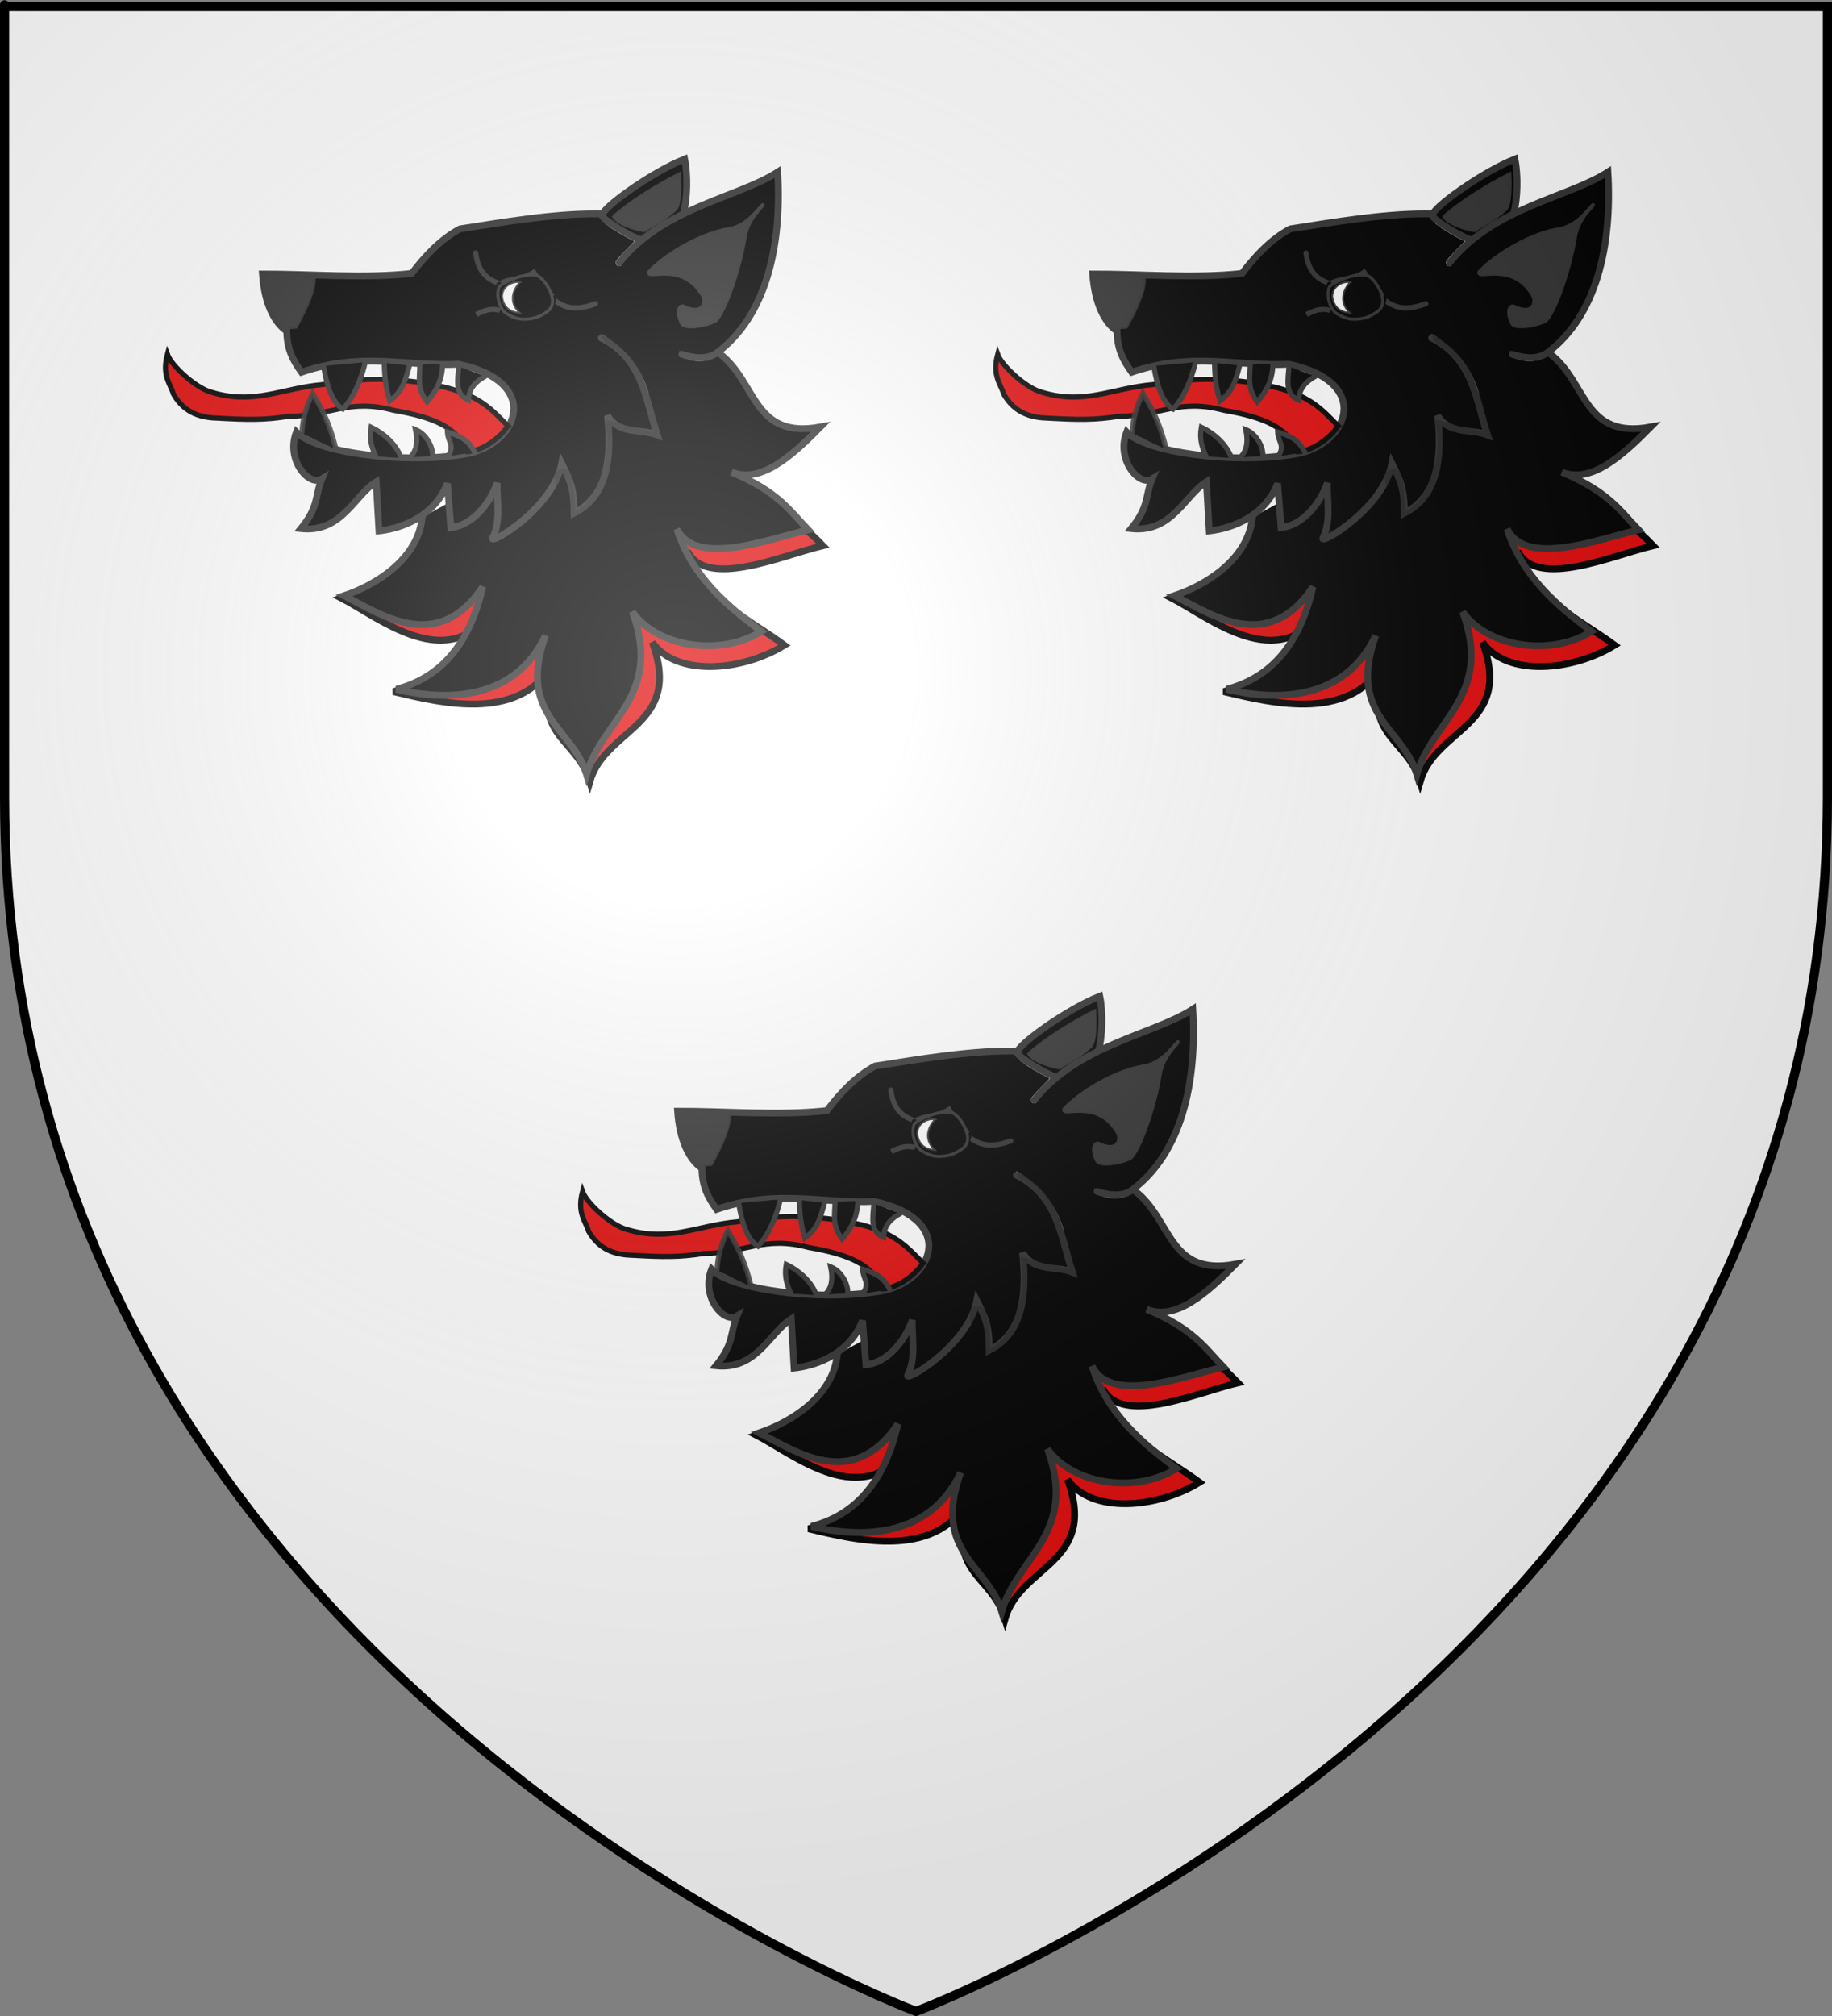
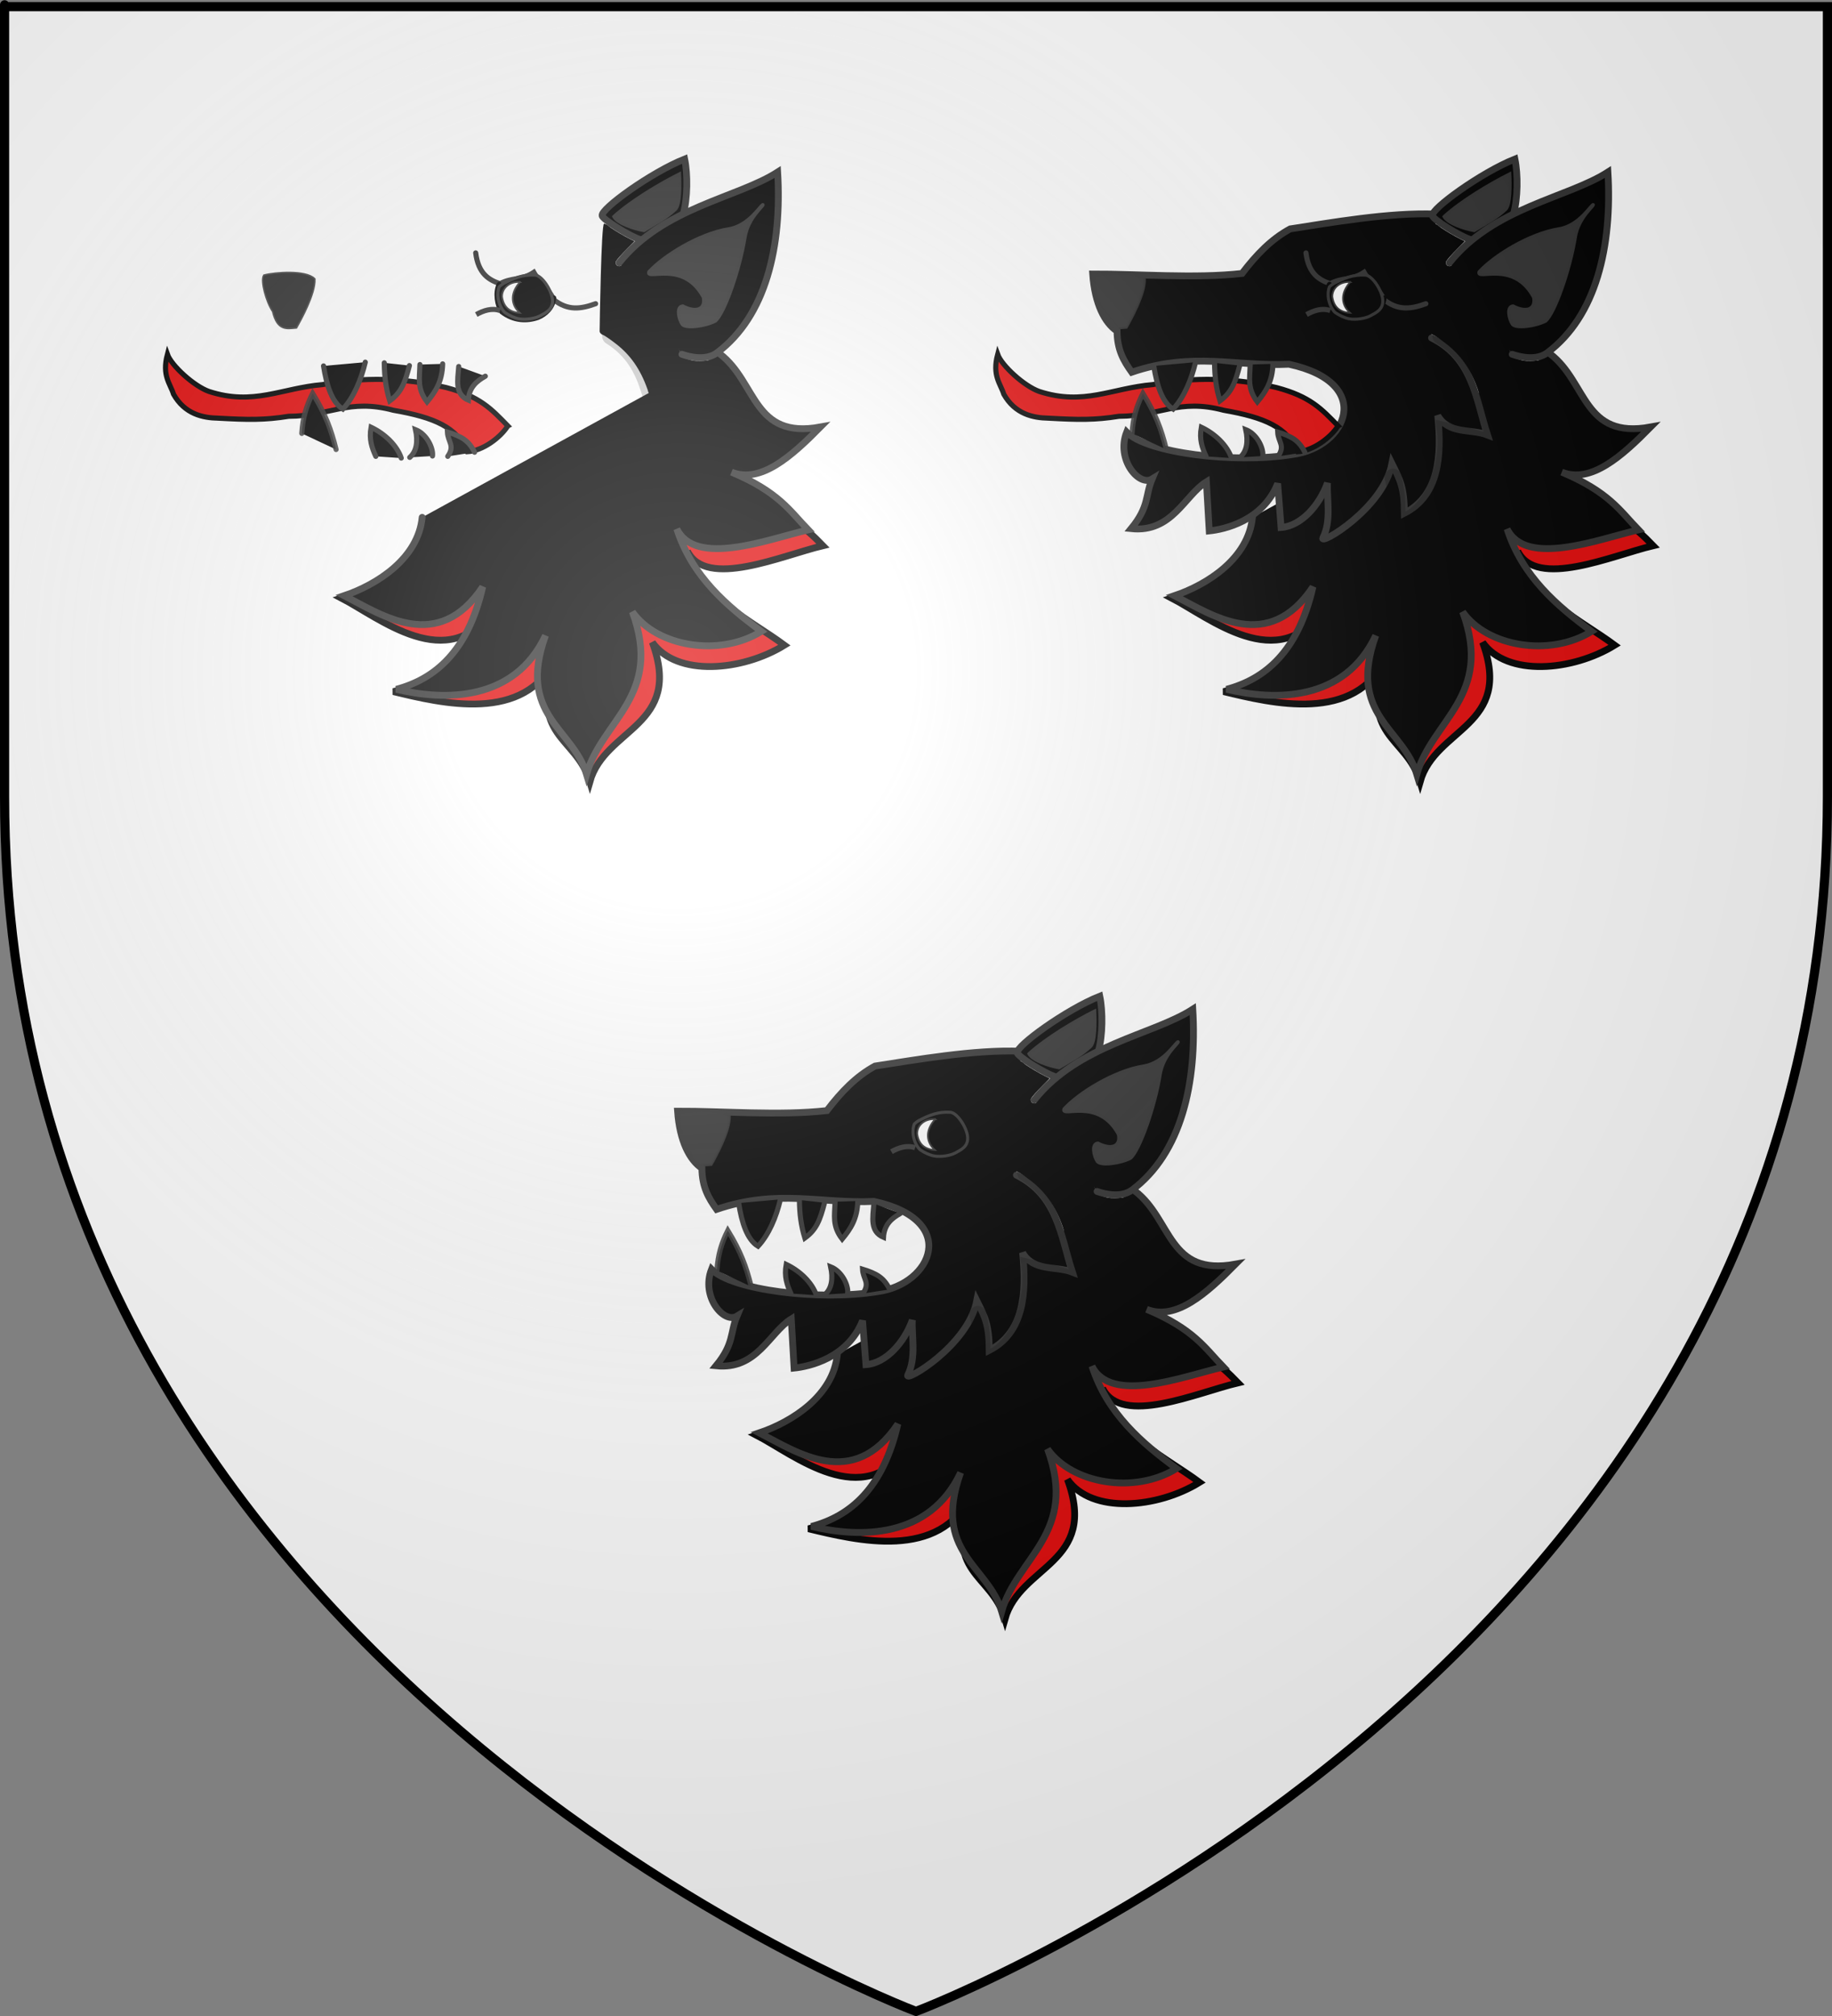
<svg xmlns="http://www.w3.org/2000/svg" xmlns:ns1="http://sodipodi.sourceforge.net/DTD/sodipodi-0.dtd" xmlns:ns2="http://www.inkscape.org/namespaces/inkscape" xmlns:xlink="http://www.w3.org/1999/xlink" height="660" width="600" version="1.0" id="svg2" ns1:version="0.32" ns2:version="0.48.1 " ns1:docname="Blason_famille_fr_James.svg" ns2:export-filename="/Users/olivier/Desktop/Blason Rouge/Blason_Vide_3D.png" ns2:export-xdpi="144" ns2:export-ydpi="144">
  <rect width="100%" height="100%" fill="#808080" stroke="none" />
  <ns1:namedview ns2:window-height="706" ns2:window-width="1366" ns2:pageshadow="2" ns2:pageopacity="0.0" guidetolerance="10.0" gridtolerance="10.0" objecttolerance="10.0" borderopacity="1.0" bordercolor="#666666" pagecolor="#ffffff" id="base" showgrid="true" height="660px" ns2:zoom="0.70710678" ns2:cx="357.28633" ns2:cy="347.30354" ns2:window-x="-8" ns2:window-y="-8" ns2:current-layer="layer4" ns2:snap-global="false" ns2:window-maximized="1" showguides="true" ns2:guide-bbox="true">
    <ns2:grid type="xygrid" id="grid3010" />
    <ns1:guide orientation="1,0" position="299,175" id="guide15904" />
  </ns1:namedview>
  <desc id="desc4">Flag of Canton of Valais (Wallis)</desc>
  <defs id="defs6">
    <linearGradient id="linearGradient2893">
      <stop style="stop-color:white;stop-opacity:0.314;" offset="0" id="stop2895" />
      <stop id="stop2897" offset="0.19" style="stop-color:white;stop-opacity:0.251;" />
      <stop style="stop-color:#6b6b6b;stop-opacity:0.125;" offset="0.6" id="stop2901" />
      <stop style="stop-color:black;stop-opacity:0.125;" offset="1" id="stop2899" />
    </linearGradient>
    <radialGradient ns2:collect="always" xlink:href="#linearGradient2893" id="radialGradient3163" gradientUnits="userSpaceOnUse" gradientTransform="matrix(1.353,0,0,1.349,-77.629,-85.747)" cx="221.445" cy="226.331" fx="221.445" fy="226.331" r="300" />
  </defs>
  <g ns2:groupmode="layer" id="layer3" ns2:label="Fond écu" style="display:inline">
    <path id="path2855" style="fill:#ffffff;fill-opacity:1;fill-rule:evenodd;stroke:none" d="m 300,658.5 c 0,0 298.5,-112.32 298.5,-397.772 0,-285.452 0,-258.552 0,-258.552 l -597,0 0,258.552 C 1.5,546.18 300,658.5 300,658.5 z" ns1:nodetypes="cccccc" ns2:connector-curvature="0" />
  </g>
  <g ns2:groupmode="layer" id="layer4" ns2:label="Meubles">
    <g transform="matrix(0.821,0,0,0.821,-452.458,-215.089)" id="g3869" style="fill:#e3e4e5;fill-opacity:1;stroke:#000000;stroke-width:1.827;stroke-miterlimit:4;stroke-opacity:1;stroke-dasharray:none" />
    <g transform="matrix(0.821,0,0,0.821,-452.458,-215.089)" id="g3874" style="fill:#e3e4e5;fill-opacity:1;stroke:#000000;stroke-width:1.827;stroke-miterlimit:4;stroke-opacity:1;stroke-dasharray:none" />
    <g id="g16917" transform="translate(4,0)">
      <g id="g8719-0" style="display:inline" transform="translate(19.604,-292.056)">
        <path style="fill:#e20909;fill-opacity:1;stroke:#000000;stroke-width:2.233;stroke-linecap:round;stroke-linejoin:miter;stroke-miterlimit:4;stroke-opacity:1;stroke-dasharray:none;display:inline" d="m 215.648,415.17 c 12.193,9.358 -22.751,41.278 -0.53,37.219 -9.475,9.576 13.886,5.325 4.309,1.47 15.506,6.532 20.428,10.597 26.486,16.849 -13.413,3.177 -38.195,14.289 -44.382,1.767 5.058,15.662 20.462,22.428 31.772,30.801 -13.802,8.523 -35.297,10.449 -43.263,-0.934 10.143,27.53 -15.462,27.931 -20.465,45.649 -4.483,-15.139 -20.473,-14.428 -11.062,-40.641 -10.217,21.708 -37.513,14.928 -53.288,11.124 12.625,-3.36 27.853,-5.859 32.724,-27.048 -14.654,21.895 -37.356,2.826 -49.787,-3.594 10.764,-3.645 28.649,-5.713 29.964,-19.17" id="path3010-0-0-9" ns2:connector-curvature="0" ns1:nodetypes="ccccccccccccc" />
        <path style="fill:#000000;fill-opacity:1;stroke:#313131;stroke-width:2.233;stroke-linecap:round;stroke-linejoin:miter;stroke-miterlimit:4;stroke-opacity:1;stroke-dasharray:none;display:inline" d="m 212.187,407.931 c 12.193,9.358 10.682,27.974 32.902,23.914 -9.475,9.576 -19.547,18.63 -29.123,14.774 15.506,6.532 19.063,12.644 25.121,18.896 -13.413,3.177 -36.83,12.242 -43.018,-0.28 5.058,15.662 16.368,25.157 27.678,33.53 -13.802,8.523 -34.273,4.99 -42.24,-6.392 10.143,27.53 -10.004,35.436 -15.006,53.154 -4.483,-15.139 -22.861,-19.204 -13.45,-45.417 -10.217,21.708 -33.078,21.409 -48.853,17.606 12.625,-3.36 23.418,-12.341 28.289,-33.53 -14.654,21.895 -32.921,9.308 -45.352,2.888 10.764,-3.645 24.214,-12.195 25.529,-25.652" id="path3010-0-2" ns2:connector-curvature="0" ns1:nodetypes="ccccccccccccc" />
-         <path style="fill:#000000;fill-opacity:1;stroke:#313131;stroke-width:2.233;stroke-linecap:round;stroke-linejoin:miter;stroke-miterlimit:4;stroke-opacity:1;stroke-dasharray:none;display:inline" d="m 174.802,362.14 c -15.191,-0.623 -34.829,2.866 -47.797,4.859 -6.175,3.364 -11.054,8.41 -15.747,14.578 -15.562,1.744 -34.088,0.125 -48.909,0.187 0.679,9.781 3.952,16.011 7.966,18.69 0.062,6.168 2.161,9.719 4.817,13.457 20.132,-6.853 34.335,-1.744 51.503,-2.617 28.222,6.105 19.02,27.163 1.297,29.53 -19.267,3.177 -47.983,-0.561 -54.467,-7.289 -3.52,8.971 4.076,17.942 8.337,15.326 -2.285,5.42 -0.865,8.971 -6.855,16.26 13.447,1.406 17.473,-10.892 24.64,-15.326 0.309,5.358 0.618,10.716 0.926,16.073 4.879,-0.498 17.538,-3.24 22.417,-15.513 0.371,4.797 0.741,9.594 1.112,14.391 6.669,-0.498 12.598,-7.351 15.191,-14.578 -0.247,5.233 1.359,12.335 -1.482,17.942 -1.436,2.834 19.77,-9.526 22.602,-24.297 2.655,5.358 4.014,7.725 4.076,16.26 11.403,-5.822 12.276,-18.853 10.93,-31.96 3.582,6.23 10.869,4.236 16.303,6.355 -3.89,-11.899 -4.817,-25.107 -18.341,-31.773" id="path3817-5-0" ns2:connector-curvature="0" ns1:nodetypes="ccccccccccccccccsccccc" />
        <path style="fill:#000000;fill-opacity:1;fill-rule:nonzero;stroke:none;display:inline" d="m 188.513,419.679 c -2.408,-6.945 -5.831,-11.522 -10.275,-14.977 -1.452,-1.129 -3.809,-2.869 -4.602,-3.099 -0.16,-0.046 -0.86,-0.519 -0.855,-1.097 0.018,-1.937 0.507,-35.182 1.454,-35.241 1.371,0.411 1.317,0.743 2.166,1.324 1.824,1.248 4.542,2.839 6.448,3.774 l 1.367,0.67 -2.202,2.217 c -2.066,2.08 -3.591,3.795 -3.893,4.377 -0.143,0.277 -0.073,0.873 0.136,1.158 0.223,0.303 0.627,0.456 1.11,0.421 l 1.575,-0.594 9.357,14.062 8.434,13.333 c -0.033,0.729 1.357,3.115 2.665,3.535 2.002,0.643 2.091,0.683 4.354,0.686 1.172,0.002 3.79,-0.329 3.779,-0.323 -3.256,1.798 -19.635,11.044 -19.75,11.087 -0.128,0.049 -0.8,0.741 -1.268,-1.312 l -0.111,0.224 z" id="path3854-5-9" ns2:connector-curvature="0" ns1:nodetypes="cscscsscsssscccscccccc" />
        <path style="fill:none;stroke:#000000;stroke-width:5.582;stroke-linecap:round;stroke-linejoin:miter;stroke-miterlimit:4;stroke-opacity:0.196;stroke-dasharray:none;display:inline" d="m 176.395,402.099 c 14.858,9.345 12.153,24.409 19.341,35.885 -6.818,-2.093 -11.19,-3.402 -17.896,-4.934 1.667,13.233 -6.225,30.054 -16.007,29.941 0.259,-4.373 0.408,-8.411 -1.112,-14.69" id="path3863-2-4" ns2:connector-curvature="0" ns1:nodetypes="ccccc" />
        <path style="fill:none;stroke:#313131;stroke-width:1.675;stroke-linecap:round;stroke-linejoin:miter;stroke-miterlimit:4;stroke-opacity:1;stroke-dasharray:none;display:inline" d="m 132.191,374.849 c 0.865,6.853 4.323,8.847 7.966,10.093 3.767,-2.118 6.978,-1.012 11.069,-3.738 1.593,2.884 5.076,5.526 6.53,8.971 4.57,3.613 8.769,3.115 13.709,1.308" id="path3820-7-2" ns2:connector-curvature="0" ns1:nodetypes="ccccc" />
        <path style="fill:none;stroke:#000000;stroke-width:1.675;stroke-linecap:round;stroke-linejoin:miter;stroke-miterlimit:4;stroke-opacity:1;stroke-dasharray:none;display:inline" d="m 139.898,385.166 c -1.359,2.679 -0.605,7.003 0.815,8.934 3.952,3.053 8.275,3.115 11.857,1.869 2.408,-0.997 4.817,-3.115 5.187,-6.355" id="path3822-6-0" ns2:connector-curvature="0" ns1:nodetypes="cccc" />
        <path style="fill:none;stroke:#313131;stroke-width:1.675;stroke-linecap:butt;stroke-linejoin:miter;stroke-miterlimit:4;stroke-opacity:1;stroke-dasharray:none;display:inline" d="m 132.377,395.034 c 2.347,-1.308 5.064,-2.243 7.781,-1.308" id="path3824-7-6" ns2:connector-curvature="0" ns1:nodetypes="cc" />
        <path style="fill:none;stroke:none;display:inline" d="m 146.251,395.643 c -1.481,-0.271 -3.003,-0.895 -4.234,-1.737 -0.719,-0.492 -0.906,-0.747 -1.282,-1.755 -0.725,-1.942 -0.821,-4.274 -0.252,-6.063 0.092,-0.289 0.252,-0.436 0.747,-0.684 3.116,-1.566 6.903,-1.984 10.745,-1.186 2.23,0.463 3.568,1.878 4.501,4.759 l 0.332,1.025 -0.231,0.694 c -0.556,1.67 -1.787,3.072 -3.546,4.04 -1.665,0.915 -4.592,1.307 -6.781,0.907 z" id="path3826-8-6" ns2:connector-curvature="0" />
-         <path style="fill:#000000;fill-opacity:1;stroke:#313131;stroke-opacity:1;display:inline" d="m 146.362,396.428 c -1.481,-0.271 -3.225,-1.119 -4.456,-1.961 -0.719,-0.492 -1.462,-1.757 -1.837,-2.764 -0.725,-1.942 -0.821,-3.825 -0.252,-5.615 0.092,-0.289 1.253,-1.108 1.747,-1.357 3.116,-1.566 5.958,-2.853 10.078,-2.616 2.273,0.131 5.458,4.99 5.697,8.125 0.239,3.135 -2.215,4.201 -3.974,5.168 -1.665,0.915 -4.815,1.419 -7.003,1.019 z" id="path3828-7-4" ns2:connector-curvature="0" ns1:nodetypes="sssssscss" />
+         <path style="fill:#000000;fill-opacity:1;stroke:#313131;stroke-opacity:1;display:inline" d="m 146.362,396.428 c -1.481,-0.271 -3.225,-1.119 -4.456,-1.961 -0.719,-0.492 -1.462,-1.757 -1.837,-2.764 -0.725,-1.942 -0.821,-3.825 -0.252,-5.615 0.092,-0.289 1.253,-1.108 1.747,-1.357 3.116,-1.566 5.958,-2.853 10.078,-2.616 2.273,0.131 5.458,4.99 5.697,8.125 0.239,3.135 -2.215,4.201 -3.974,5.168 -1.665,0.915 -4.815,1.419 -7.003,1.019 " id="path3828-7-4" ns2:connector-curvature="0" ns1:nodetypes="sssssscss" />
        <path style="fill:#ffffff;fill-opacity:1;stroke:#313131;stroke-width:0.558px;stroke-linecap:butt;stroke-linejoin:miter;stroke-opacity:1;display:inline" d="m 146.716,384.381 c -3.594,-0.224 -5.965,2.131 -5.891,4.822 0.445,3.215 2.334,5.084 5.78,5.271 -3.186,-2.878 -2.927,-6.766 0.111,-10.093 z" id="path3832-8-6" ns2:connector-curvature="0" ns1:nodetypes="cccc" />
        <path style="fill:#e20909;fill-opacity:1;stroke:#000000;stroke-width:1.675;stroke-linecap:butt;stroke-linejoin:miter;stroke-miterlimit:4;stroke-opacity:1;stroke-dasharray:none;display:inline" d="m 142.714,431.48 c -5.41,-5.532 -9.041,-9.607 -20.231,-12.56 -13.58,-3.215 -27.048,-3.514 -40.461,-0.953 -13.443,1.129 -22.582,7 -37.182,2.243 -4.891,-1.719 -12.283,-8.429 -13.617,-12.167 -1.854,7.004 0.902,9.531 2.001,13.064 3.705,6.542 9.578,7.756 14.617,7.85 9.684,0.539 15.24,0.663 23.121,-0.617 13.55,-0.035 19.587,-5.895 34.292,-1.962 13.506,2.336 20.898,5.626 24.232,13.569 5.002,-0.299 10.782,-4.579 13.228,-8.467 z" id="path3835-1-1" ns2:connector-curvature="0" ns1:nodetypes="ccccccccccc" />
        <path style="fill:#000000;fill-opacity:1;stroke:#313131;stroke-width:1.675;stroke-linecap:round;stroke-linejoin:miter;stroke-miterlimit:4;stroke-opacity:1;stroke-dasharray:none" d="m 82.356,411.855 c 1,6.429 2.779,11.962 6.336,14.13 3.557,-3.813 6.002,-9.644 7.336,-15.363" id="path3838-6-3" ns2:connector-curvature="0" ns1:nodetypes="ccc" />
        <path style="fill:#000000;fill-opacity:1;stroke:#313131;stroke-width:1.675;stroke-linecap:round;stroke-linejoin:miter;stroke-miterlimit:4;stroke-opacity:1;stroke-dasharray:none" d="m 102.253,410.846 c 0.037,4.373 0.519,8.411 1.779,12.448 3.816,-2.766 4.965,-5.869 6.447,-11.55" id="path3840-0-6" ns2:connector-curvature="0" ns1:nodetypes="ccc" />
        <path style="fill:#000000;fill-opacity:1;stroke:#313131;stroke-width:1.675;stroke-linecap:round;stroke-linejoin:miter;stroke-miterlimit:4;stroke-opacity:1;stroke-dasharray:none" d="m 113.925,411.407 c -0.111,4.56 -1,7.887 2.334,12.223 2.816,-3.402 4.965,-6.691 5.113,-12.448" id="path3842-9-4" ns2:connector-curvature="0" ns1:nodetypes="ccc" />
        <path style="fill:#000000;fill-opacity:1;stroke:#313131;stroke-width:1.675;stroke-linecap:round;stroke-linejoin:miter;stroke-miterlimit:4;stroke-opacity:0.867;stroke-dasharray:none" d="m 75.242,433.947 c 0.296,-5.271 1.593,-9.195 3.557,-13.12 4.224,6.915 6.002,11.7 7.67,18.391" id="path3844-5-5" ns2:connector-curvature="0" ns1:nodetypes="ccc" />
        <path style="fill:#000000;fill-opacity:1;stroke:#313131;stroke-width:1.675;stroke-linecap:round;stroke-linejoin:miter;stroke-miterlimit:4;stroke-opacity:1;stroke-dasharray:none" d="m 99.474,441.46 c -1.297,-2.841 -2.26,-5.57 -1.556,-9.532 4.52,2.131 8.485,5.943 9.893,10.093" id="path3846-8-8" ns2:connector-curvature="0" ns1:nodetypes="ccc" />
        <path style="fill:#000000;fill-opacity:1;stroke:#313131;stroke-width:1.675;stroke-linecap:round;stroke-linejoin:miter;stroke-miterlimit:4;stroke-opacity:1;stroke-dasharray:none" d="m 131.821,440.115 c -1.927,-3.888 -4.298,-5.196 -8.893,-6.616 0.161,3.341 2.575,4.404 0.111,7.962" id="path3848-9-9" ns2:connector-curvature="0" ns1:nodetypes="ccc" />
        <path style="fill:#000000;fill-opacity:1;stroke:#313131;stroke-width:1.675;stroke-linecap:round;stroke-linejoin:miter;stroke-miterlimit:4;stroke-opacity:1;stroke-dasharray:none" d="m 110.59,441.797 c 2.297,-2.019 2.705,-5.271 1.89,-9.083 3.859,1.515 5.912,6.305 5.558,8.635" id="path3850-0-7" ns2:connector-curvature="0" ns1:nodetypes="ccc" />
        <path style="fill:#000000;fill-opacity:1;stroke:#313131;stroke-width:1.675;stroke-linecap:round;stroke-linejoin:miter;stroke-miterlimit:4;stroke-opacity:1;stroke-dasharray:none" d="m 126.634,412.042 c -0.364,4.669 -1.316,9.074 3.149,11.027 0.247,-4.236 2.717,-6.23 5.558,-7.85" id="path3856-0-4" ns2:connector-curvature="0" ns1:nodetypes="ccc" />
        <path style="fill:#000000;fill-opacity:1;stroke:#313131;stroke-width:2.233;stroke-linecap:round;stroke-linejoin:miter;stroke-miterlimit:4;stroke-opacity:1;stroke-dasharray:none;display:inline" d="m 186.399,370.588 c -3.705,-1.047 -12.968,-6.915 -12.783,-7.962 -0.556,-2.131 16.007,-14.13 27.011,-18.503 1.037,5.009 0.963,12.933 -0.445,17.942" id="path6942-0-4" ns2:connector-curvature="0" ns1:nodetypes="cccc" />
        <path style="fill:#000000;fill-opacity:1;stroke:#313131;stroke-width:2.233;stroke-linecap:round;stroke-linejoin:miter;stroke-miterlimit:4;stroke-opacity:1;stroke-dasharray:none;display:inline" d="m 179.174,378.101 c 14.525,-18.204 38.831,-21.269 51.91,-29.717 1.445,24.185 -3.779,47.136 -19.842,59.154 -3.663,2.724 -9.127,1.338 -11.505,0.505" id="path7452-7-1" ns2:connector-curvature="0" ns1:nodetypes="cccc" />
        <path style="fill:none;stroke:#000000;stroke-width:1.675;stroke-linecap:round;stroke-linejoin:miter;stroke-miterlimit:4;stroke-opacity:1;stroke-dasharray:none;display:inline" d="m 188.177,380.905 c 5.02,-4.959 15.645,-12.734 25.095,-14.516 7.788,-0.589 11.773,-7.674 12.81,-7.239 0.685,0.559 -5.644,6.951 -6.145,13.299 -0.66,5.73 -5.645,22.402 -9.194,25.501 -4.446,2.28 -10.115,1.981 -11.671,0.112 -1.519,-2.243 -1.26,-3.813 0,-6.168" id="path7456-2-6" ns2:connector-curvature="0" ns1:nodetypes="ccccccc" />
        <path style="fill:#323232;fill-opacity:1;stroke:#313131;stroke-opacity:1;display:inline" d="m 206.741,389.427 c -6.632,-12.335 -19.045,-5.158 -17.852,-8.413 4.685,-5.13 16.303,-12.496 26.163,-14.067 6.783,-1.081 10.613,-8.184 11.243,-7.921 0.476,0.389 -4.802,4.108 -5.87,10.745 -1.724,10.707 -6.677,24.761 -9.703,27.404 -3.483,1.787 -9.702,2.562 -10.921,1.097 -1.19,-1.758 -2.098,-5.904 0.222,-6.068 4.277,2.214 7.442,1.176 6.717,-2.778 z" id="path7476-5-7" ns2:connector-curvature="0" ns1:nodetypes="ccscscccc" />
        <path style="fill:#323232;fill-opacity:1;stroke:#313131;stroke-opacity:1;display:inline" d="m 177.395,362.962 c 5.743,-5.233 15.154,-10.803 21.564,-14.017 0.185,3.551 0.259,10.13 -1.334,11.663 -3.186,2.99 -6.04,4.299 -10.338,6.953 -3.337,-0.604 -8.675,-2.351 -9.893,-4.598 z" id="path7478-5-5" ns2:connector-curvature="0" ns1:nodetypes="ccccc" />
        <path style="fill:#323232;fill-opacity:1;stroke:#313131;stroke-opacity:0.882;display:inline" d="m 73.337,399.179 c 1.482,-2.617 6.114,-11.027 5.928,-15.7 -2.779,-2.804 -12.783,-2.056 -16.303,-1.121 -0.988,1.682 0.803,8.41 2.964,11.588 1.482,6.292 4.446,5.482 7.41,5.233 z" id="path3859-2-4" ns2:connector-curvature="0" ns1:nodetypes="ccccc" />
      </g>
      <g id="g8719-0-9" style="display:inline" transform="translate(291.525,-292.056)">
        <path style="fill:#e20909;fill-opacity:1;stroke:#000000;stroke-width:2.233;stroke-linecap:round;stroke-linejoin:miter;stroke-miterlimit:4;stroke-opacity:1;stroke-dasharray:none;display:inline" d="m 215.648,415.17 c 12.193,9.358 -22.751,41.278 -0.53,37.219 -9.475,9.576 13.886,5.325 4.309,1.47 15.506,6.532 20.428,10.597 26.486,16.849 -13.413,3.177 -38.195,14.289 -44.382,1.767 5.058,15.662 20.462,22.428 31.772,30.801 -13.802,8.523 -35.297,10.449 -43.263,-0.934 10.143,27.53 -15.462,27.931 -20.465,45.649 -4.483,-15.139 -20.473,-14.428 -11.062,-40.641 -10.217,21.708 -37.513,14.928 -53.288,11.124 12.625,-3.36 27.853,-5.859 32.724,-27.048 -14.654,21.895 -37.356,2.826 -49.787,-3.594 10.764,-3.645 28.649,-5.713 29.964,-19.17" id="path3010-0-0-9-2" ns2:connector-curvature="0" ns1:nodetypes="ccccccccccccc" />
        <path style="fill:#000000;fill-opacity:1;stroke:#313131;stroke-width:2.233;stroke-linecap:round;stroke-linejoin:miter;stroke-miterlimit:4;stroke-opacity:1;stroke-dasharray:none;display:inline" d="m 212.187,407.931 c 12.193,9.358 10.682,27.974 32.902,23.914 -9.475,9.576 -19.547,18.63 -29.123,14.774 15.506,6.532 19.063,12.644 25.121,18.896 -13.413,3.177 -36.83,12.242 -43.018,-0.28 5.058,15.662 16.368,25.157 27.678,33.53 -13.802,8.523 -34.273,4.99 -42.24,-6.392 10.143,27.53 -10.004,35.436 -15.006,53.154 -4.483,-15.139 -22.861,-19.204 -13.45,-45.417 -10.217,21.708 -33.078,21.409 -48.853,17.606 12.625,-3.36 23.418,-12.341 28.289,-33.53 -14.654,21.895 -32.921,9.308 -45.352,2.888 10.764,-3.645 24.214,-12.195 25.529,-25.652" id="path3010-0-2-6" ns2:connector-curvature="0" ns1:nodetypes="ccccccccccccc" />
        <path style="fill:#000000;fill-opacity:1;stroke:#313131;stroke-width:2.233;stroke-linecap:round;stroke-linejoin:miter;stroke-miterlimit:4;stroke-opacity:1;stroke-dasharray:none;display:inline" d="m 174.802,362.14 c -15.191,-0.623 -34.829,2.866 -47.797,4.859 -6.175,3.364 -11.054,8.41 -15.747,14.578 -15.562,1.744 -34.088,0.125 -48.909,0.187 0.679,9.781 3.952,16.011 7.966,18.69 0.062,6.168 2.161,9.719 4.817,13.457 20.132,-6.853 34.335,-1.744 51.503,-2.617 28.222,6.105 19.02,27.163 1.297,29.53 -19.267,3.177 -47.983,-0.561 -54.467,-7.289 -3.52,8.971 4.076,17.942 8.337,15.326 -2.285,5.42 -0.865,8.971 -6.855,16.26 13.447,1.406 17.473,-10.892 24.64,-15.326 0.309,5.358 0.618,10.716 0.926,16.073 4.879,-0.498 17.538,-3.24 22.417,-15.513 0.371,4.797 0.741,9.594 1.112,14.391 6.669,-0.498 12.598,-7.351 15.191,-14.578 -0.247,5.233 1.359,12.335 -1.482,17.942 -1.436,2.834 19.77,-9.526 22.602,-24.297 2.655,5.358 4.014,7.725 4.076,16.26 11.403,-5.822 12.276,-18.853 10.93,-31.96 3.582,6.23 10.869,4.236 16.303,6.355 -3.89,-11.899 -4.817,-25.107 -18.341,-31.773" id="path3817-5-0-5" ns2:connector-curvature="0" ns1:nodetypes="ccccccccccccccccsccccc" />
        <path style="fill:#000000;fill-opacity:1;fill-rule:nonzero;stroke:none;display:inline" d="m 188.513,419.679 c -2.408,-6.945 -5.831,-11.522 -10.275,-14.977 -1.452,-1.129 -3.809,-2.869 -4.602,-3.099 -0.16,-0.046 -0.86,-0.519 -0.855,-1.097 0.018,-1.937 0.507,-35.182 1.454,-35.241 1.371,0.411 1.317,0.743 2.166,1.324 1.824,1.248 4.542,2.839 6.448,3.774 l 1.367,0.67 -2.202,2.217 c -2.066,2.08 -3.591,3.795 -3.893,4.377 -0.143,0.277 -0.073,0.873 0.136,1.158 0.223,0.303 0.627,0.456 1.11,0.421 l 1.575,-0.594 9.357,14.062 8.434,13.333 c -0.033,0.729 1.357,3.115 2.665,3.535 2.002,0.643 2.091,0.683 4.354,0.686 1.172,0.002 3.79,-0.329 3.779,-0.323 -3.256,1.798 -19.635,11.044 -19.75,11.087 -0.128,0.049 -0.8,0.741 -1.268,-1.312 l -0.111,0.224 z" id="path3854-5-9-6" ns2:connector-curvature="0" ns1:nodetypes="cscscsscsssscccscccccc" />
        <path style="fill:none;stroke:#000000;stroke-width:5.582;stroke-linecap:round;stroke-linejoin:miter;stroke-miterlimit:4;stroke-opacity:0.196;stroke-dasharray:none;display:inline" d="m 176.395,402.099 c 14.858,9.345 12.153,24.409 19.341,35.885 -6.818,-2.093 -11.19,-3.402 -17.896,-4.934 1.667,13.233 -6.225,30.054 -16.007,29.941 0.259,-4.373 0.408,-8.411 -1.112,-14.69" id="path3863-2-4-6" ns2:connector-curvature="0" ns1:nodetypes="ccccc" />
        <path style="fill:none;stroke:#313131;stroke-width:1.675;stroke-linecap:round;stroke-linejoin:miter;stroke-miterlimit:4;stroke-opacity:1;stroke-dasharray:none;display:inline" d="m 132.191,374.849 c 0.865,6.853 4.323,8.847 7.966,10.093 3.767,-2.118 6.978,-1.012 11.069,-3.738 1.593,2.884 5.076,5.526 6.53,8.971 4.57,3.613 8.769,3.115 13.709,1.308" id="path3820-7-2-3" ns2:connector-curvature="0" ns1:nodetypes="ccccc" />
        <path style="fill:none;stroke:#000000;stroke-width:1.675;stroke-linecap:round;stroke-linejoin:miter;stroke-miterlimit:4;stroke-opacity:1;stroke-dasharray:none;display:inline" d="m 139.898,385.166 c -1.359,2.679 -0.605,7.003 0.815,8.934 3.952,3.053 8.275,3.115 11.857,1.869 2.408,-0.997 4.817,-3.115 5.187,-6.355" id="path3822-6-0-4" ns2:connector-curvature="0" ns1:nodetypes="cccc" />
        <path style="fill:none;stroke:#313131;stroke-width:1.675;stroke-linecap:butt;stroke-linejoin:miter;stroke-miterlimit:4;stroke-opacity:1;stroke-dasharray:none;display:inline" d="m 132.377,395.034 c 2.347,-1.308 5.064,-2.243 7.781,-1.308" id="path3824-7-6-8" ns2:connector-curvature="0" ns1:nodetypes="cc" />
        <path style="fill:none;stroke:none;display:inline" d="m 146.251,395.643 c -1.481,-0.271 -3.003,-0.895 -4.234,-1.737 -0.719,-0.492 -0.906,-0.747 -1.282,-1.755 -0.725,-1.942 -0.821,-4.274 -0.252,-6.063 0.092,-0.289 0.252,-0.436 0.747,-0.684 3.116,-1.566 6.903,-1.984 10.745,-1.186 2.23,0.463 3.568,1.878 4.501,4.759 l 0.332,1.025 -0.231,0.694 c -0.556,1.67 -1.787,3.072 -3.546,4.04 -1.665,0.915 -4.592,1.307 -6.781,0.907 z" id="path3826-8-6-8" ns2:connector-curvature="0" />
        <path style="fill:#000000;fill-opacity:1;stroke:#313131;stroke-opacity:1;display:inline" d="m 146.362,396.428 c -1.481,-0.271 -3.225,-1.119 -4.456,-1.961 -0.719,-0.492 -1.462,-1.757 -1.837,-2.764 -0.725,-1.942 -0.821,-3.825 -0.252,-5.615 0.092,-0.289 1.253,-1.108 1.747,-1.357 3.116,-1.566 5.958,-2.853 10.078,-2.616 2.273,0.131 5.458,4.99 5.697,8.125 0.239,3.135 -2.215,4.201 -3.974,5.168 -1.665,0.915 -4.815,1.419 -7.003,1.019 z" id="path3828-7-4-8" ns2:connector-curvature="0" ns1:nodetypes="sssssscss" />
        <path style="fill:#ffffff;fill-opacity:1;stroke:#313131;stroke-width:0.558px;stroke-linecap:butt;stroke-linejoin:miter;stroke-opacity:1;display:inline" d="m 146.716,384.381 c -3.594,-0.224 -5.965,2.131 -5.891,4.822 0.445,3.215 2.334,5.084 5.78,5.271 -3.186,-2.878 -2.927,-6.766 0.111,-10.093 z" id="path3832-8-6-8" ns2:connector-curvature="0" ns1:nodetypes="cccc" />
        <path style="fill:#e20909;fill-opacity:1;stroke:#000000;stroke-width:1.675;stroke-linecap:butt;stroke-linejoin:miter;stroke-miterlimit:4;stroke-opacity:1;stroke-dasharray:none;display:inline" d="m 142.714,431.48 c -5.41,-5.532 -9.041,-9.607 -20.231,-12.56 -13.58,-3.215 -27.048,-3.514 -40.461,-0.953 -13.443,1.129 -22.582,7 -37.182,2.243 -4.891,-1.719 -12.283,-8.429 -13.617,-12.167 -1.854,7.004 0.902,9.531 2.001,13.064 3.705,6.542 9.578,7.756 14.617,7.85 9.684,0.539 15.24,0.663 23.121,-0.617 13.55,-0.035 19.587,-5.895 34.292,-1.962 13.506,2.336 20.898,5.626 24.232,13.569 5.002,-0.299 10.782,-4.579 13.228,-8.467 z" id="path3835-1-1-3" ns2:connector-curvature="0" ns1:nodetypes="ccccccccccc" />
        <path style="fill:#000000;fill-opacity:1;stroke:#313131;stroke-width:1.675;stroke-linecap:round;stroke-linejoin:miter;stroke-miterlimit:4;stroke-opacity:1;stroke-dasharray:none" d="m 82.356,411.855 c 1,6.429 2.779,11.962 6.336,14.13 3.557,-3.813 6.002,-9.644 7.336,-15.363" id="path3838-6-3-5" ns2:connector-curvature="0" ns1:nodetypes="ccc" />
        <path style="fill:#000000;fill-opacity:1;stroke:#313131;stroke-width:1.675;stroke-linecap:round;stroke-linejoin:miter;stroke-miterlimit:4;stroke-opacity:1;stroke-dasharray:none" d="m 102.253,410.846 c 0.037,4.373 0.519,8.411 1.779,12.448 3.816,-2.766 4.965,-5.869 6.447,-11.55" id="path3840-0-6-1" ns2:connector-curvature="0" ns1:nodetypes="ccc" />
        <path style="fill:#000000;fill-opacity:1;stroke:#313131;stroke-width:1.675;stroke-linecap:round;stroke-linejoin:miter;stroke-miterlimit:4;stroke-opacity:1;stroke-dasharray:none" d="m 113.925,411.407 c -0.111,4.56 -1,7.887 2.334,12.223 2.816,-3.402 4.965,-6.691 5.113,-12.448" id="path3842-9-4-3" ns2:connector-curvature="0" ns1:nodetypes="ccc" />
        <path style="fill:#000000;fill-opacity:1;stroke:#313131;stroke-width:1.675;stroke-linecap:round;stroke-linejoin:miter;stroke-miterlimit:4;stroke-opacity:0.867;stroke-dasharray:none" d="m 75.242,433.947 c 0.296,-5.271 1.593,-9.195 3.557,-13.12 4.224,6.915 6.002,11.7 7.67,18.391" id="path3844-5-5-7" ns2:connector-curvature="0" ns1:nodetypes="ccc" />
        <path style="fill:#000000;fill-opacity:1;stroke:#313131;stroke-width:1.675;stroke-linecap:round;stroke-linejoin:miter;stroke-miterlimit:4;stroke-opacity:1;stroke-dasharray:none" d="m 99.474,441.46 c -1.297,-2.841 -2.26,-5.57 -1.556,-9.532 4.52,2.131 8.485,5.943 9.893,10.093" id="path3846-8-8-3" ns2:connector-curvature="0" ns1:nodetypes="ccc" />
        <path style="fill:#000000;fill-opacity:1;stroke:#313131;stroke-width:1.675;stroke-linecap:round;stroke-linejoin:miter;stroke-miterlimit:4;stroke-opacity:1;stroke-dasharray:none" d="m 131.821,440.115 c -1.927,-3.888 -4.298,-5.196 -8.893,-6.616 0.161,3.341 2.575,4.404 0.111,7.962" id="path3848-9-9-7" ns2:connector-curvature="0" ns1:nodetypes="ccc" />
        <path style="fill:#000000;fill-opacity:1;stroke:#313131;stroke-width:1.675;stroke-linecap:round;stroke-linejoin:miter;stroke-miterlimit:4;stroke-opacity:1;stroke-dasharray:none" d="m 110.59,441.797 c 2.297,-2.019 2.705,-5.271 1.89,-9.083 3.859,1.515 5.912,6.305 5.558,8.635" id="path3850-0-7-4" ns2:connector-curvature="0" ns1:nodetypes="ccc" />
-         <path style="fill:#000000;fill-opacity:1;stroke:#313131;stroke-width:1.675;stroke-linecap:round;stroke-linejoin:miter;stroke-miterlimit:4;stroke-opacity:1;stroke-dasharray:none" d="m 126.634,412.042 c -0.364,4.669 -1.316,9.074 3.149,11.027 0.247,-4.236 2.717,-6.23 5.558,-7.85" id="path3856-0-4-0" ns2:connector-curvature="0" ns1:nodetypes="ccc" />
        <path style="fill:#000000;fill-opacity:1;stroke:#313131;stroke-width:2.233;stroke-linecap:round;stroke-linejoin:miter;stroke-miterlimit:4;stroke-opacity:1;stroke-dasharray:none;display:inline" d="m 186.399,370.588 c -3.705,-1.047 -12.968,-6.915 -12.783,-7.962 -0.556,-2.131 16.007,-14.13 27.011,-18.503 1.037,5.009 0.963,12.933 -0.445,17.942" id="path6942-0-4-6" ns2:connector-curvature="0" ns1:nodetypes="cccc" />
        <path style="fill:#000000;fill-opacity:1;stroke:#313131;stroke-width:2.233;stroke-linecap:round;stroke-linejoin:miter;stroke-miterlimit:4;stroke-opacity:1;stroke-dasharray:none;display:inline" d="m 179.174,378.101 c 14.525,-18.204 38.831,-21.269 51.91,-29.717 1.445,24.185 -3.779,47.136 -19.842,59.154 -3.663,2.724 -9.127,1.338 -11.505,0.505" id="path7452-7-1-1" ns2:connector-curvature="0" ns1:nodetypes="cccc" />
        <path style="fill:none;stroke:#000000;stroke-width:1.675;stroke-linecap:round;stroke-linejoin:miter;stroke-miterlimit:4;stroke-opacity:1;stroke-dasharray:none;display:inline" d="m 188.177,380.905 c 5.02,-4.959 15.645,-12.734 25.095,-14.516 7.788,-0.589 11.773,-7.674 12.81,-7.239 0.685,0.559 -5.644,6.951 -6.145,13.299 -0.66,5.73 -5.645,22.402 -9.194,25.501 -4.446,2.28 -10.115,1.981 -11.671,0.112 -1.519,-2.243 -1.26,-3.813 0,-6.168" id="path7456-2-6-9" ns2:connector-curvature="0" ns1:nodetypes="ccccccc" />
        <path style="fill:#323232;fill-opacity:1;stroke:#313131;stroke-opacity:1;display:inline" d="m 206.741,389.427 c -6.632,-12.335 -19.045,-5.158 -17.852,-8.413 4.685,-5.13 16.303,-12.496 26.163,-14.067 6.783,-1.081 10.613,-8.184 11.243,-7.921 0.476,0.389 -4.802,4.108 -5.87,10.745 -1.724,10.707 -6.677,24.761 -9.703,27.404 -3.483,1.787 -9.702,2.562 -10.921,1.097 -1.19,-1.758 -2.098,-5.904 0.222,-6.068 4.277,2.214 7.442,1.176 6.717,-2.778 z" id="path7476-5-7-4" ns2:connector-curvature="0" ns1:nodetypes="ccscscccc" />
        <path style="fill:#323232;fill-opacity:1;stroke:#313131;stroke-opacity:1;display:inline" d="m 177.395,362.962 c 5.743,-5.233 15.154,-10.803 21.564,-14.017 0.185,3.551 0.259,10.13 -1.334,11.663 -3.186,2.99 -6.04,4.299 -10.338,6.953 -3.337,-0.604 -8.675,-2.351 -9.893,-4.598 z" id="path7478-5-5-6" ns2:connector-curvature="0" ns1:nodetypes="ccccc" />
        <path style="fill:#323232;fill-opacity:1;stroke:#313131;stroke-opacity:0.882;display:inline" d="m 73.337,399.179 c 1.482,-2.617 6.114,-11.027 5.928,-15.7 -2.779,-2.804 -12.783,-2.056 -16.303,-1.121 -0.988,1.682 0.803,8.41 2.964,11.588 1.482,6.292 4.446,5.482 7.41,5.233 z" id="path3859-2-4-2" ns2:connector-curvature="0" ns1:nodetypes="ccccc" />
      </g>
      <g id="g8719-0-4" style="display:inline" transform="translate(155.565,-17.987)">
        <path style="fill:#e20909;fill-opacity:1;stroke:#000000;stroke-width:2.233;stroke-linecap:round;stroke-linejoin:miter;stroke-miterlimit:4;stroke-opacity:1;stroke-dasharray:none;display:inline" d="m 215.648,415.17 c 12.193,9.358 -22.751,41.278 -0.53,37.219 -9.475,9.576 13.886,5.325 4.309,1.47 15.506,6.532 20.428,10.597 26.486,16.849 -13.413,3.177 -38.195,14.289 -44.382,1.767 5.058,15.662 20.462,22.428 31.772,30.801 -13.802,8.523 -35.297,10.449 -43.263,-0.934 10.143,27.53 -15.462,27.931 -20.465,45.649 -4.483,-15.139 -20.473,-14.428 -11.062,-40.641 -10.217,21.708 -37.513,14.928 -53.288,11.124 12.625,-3.36 27.853,-5.859 32.724,-27.048 -14.654,21.895 -37.356,2.826 -49.787,-3.594 10.764,-3.645 28.649,-5.713 29.964,-19.17" id="path3010-0-0-9-3" ns2:connector-curvature="0" ns1:nodetypes="ccccccccccccc" />
        <path style="fill:#000000;fill-opacity:1;stroke:#313131;stroke-width:2.233;stroke-linecap:round;stroke-linejoin:miter;stroke-miterlimit:4;stroke-opacity:1;stroke-dasharray:none;display:inline" d="m 212.187,407.931 c 12.193,9.358 10.682,27.974 32.902,23.914 -9.475,9.576 -19.547,18.63 -29.123,14.774 15.506,6.532 19.063,12.644 25.121,18.896 -13.413,3.177 -36.83,12.242 -43.018,-0.28 5.058,15.662 16.368,25.157 27.678,33.53 -13.802,8.523 -34.273,4.99 -42.24,-6.392 10.143,27.53 -10.004,35.436 -15.006,53.154 -4.483,-15.139 -22.861,-19.204 -13.45,-45.417 -10.217,21.708 -33.078,21.409 -48.853,17.606 12.625,-3.36 23.418,-12.341 28.289,-33.53 -14.654,21.895 -32.921,9.308 -45.352,2.888 10.764,-3.645 24.214,-12.195 25.529,-25.652" id="path3010-0-2-0" ns2:connector-curvature="0" ns1:nodetypes="ccccccccccccc" />
        <path style="fill:#000000;fill-opacity:1;stroke:#313131;stroke-width:2.233;stroke-linecap:round;stroke-linejoin:miter;stroke-miterlimit:4;stroke-opacity:1;stroke-dasharray:none;display:inline" d="m 174.802,362.14 c -15.191,-0.623 -34.829,2.866 -47.797,4.859 -6.175,3.364 -11.054,8.41 -15.747,14.578 -15.562,1.744 -34.088,0.125 -48.909,0.187 0.679,9.781 3.952,16.011 7.966,18.69 0.062,6.168 2.161,9.719 4.817,13.457 20.132,-6.853 34.335,-1.744 51.503,-2.617 28.222,6.105 19.02,27.163 1.297,29.53 -19.267,3.177 -47.983,-0.561 -54.467,-7.289 -3.52,8.971 4.076,17.942 8.337,15.326 -2.285,5.42 -0.865,8.971 -6.855,16.26 13.447,1.406 17.473,-10.892 24.64,-15.326 0.309,5.358 0.618,10.716 0.926,16.073 4.879,-0.498 17.538,-3.24 22.417,-15.513 0.371,4.797 0.741,9.594 1.112,14.391 6.669,-0.498 12.598,-7.351 15.191,-14.578 -0.247,5.233 1.359,12.335 -1.482,17.942 -1.436,2.834 19.77,-9.526 22.602,-24.297 2.655,5.358 4.014,7.725 4.076,16.26 11.403,-5.822 12.276,-18.853 10.93,-31.96 3.582,6.23 10.869,4.236 16.303,6.355 -3.89,-11.899 -4.817,-25.107 -18.341,-31.773" id="path3817-5-0-1" ns2:connector-curvature="0" ns1:nodetypes="ccccccccccccccccsccccc" />
        <path style="fill:#000000;fill-opacity:1;fill-rule:nonzero;stroke:none;display:inline" d="m 188.513,419.679 c -2.408,-6.945 -5.831,-11.522 -10.275,-14.977 -1.452,-1.129 -3.809,-2.869 -4.602,-3.099 -0.16,-0.046 -0.86,-0.519 -0.855,-1.097 0.018,-1.937 0.507,-35.182 1.454,-35.241 1.371,0.411 1.317,0.743 2.166,1.324 1.824,1.248 4.542,2.839 6.448,3.774 l 1.367,0.67 -2.202,2.217 c -2.066,2.08 -3.591,3.795 -3.893,4.377 -0.143,0.277 -0.073,0.873 0.136,1.158 0.223,0.303 0.627,0.456 1.11,0.421 l 1.575,-0.594 9.357,14.062 8.434,13.333 c -0.033,0.729 1.357,3.115 2.665,3.535 2.002,0.643 2.091,0.683 4.354,0.686 1.172,0.002 3.79,-0.329 3.779,-0.323 -3.256,1.798 -19.635,11.044 -19.75,11.087 -0.128,0.049 -0.8,0.741 -1.268,-1.312 l -0.111,0.224 z" id="path3854-5-9-3" ns2:connector-curvature="0" ns1:nodetypes="cscscsscsssscccscccccc" />
        <path style="fill:none;stroke:#000000;stroke-width:5.582;stroke-linecap:round;stroke-linejoin:miter;stroke-miterlimit:4;stroke-opacity:0.196;stroke-dasharray:none;display:inline" d="m 176.395,402.099 c 14.858,9.345 12.153,24.409 19.341,35.885 -6.818,-2.093 -11.19,-3.402 -17.896,-4.934 1.667,13.233 -6.225,30.054 -16.007,29.941 0.259,-4.373 0.408,-8.411 -1.112,-14.69" id="path3863-2-4-5" ns2:connector-curvature="0" ns1:nodetypes="ccccc" />
-         <path style="fill:none;stroke:#313131;stroke-width:1.675;stroke-linecap:round;stroke-linejoin:miter;stroke-miterlimit:4;stroke-opacity:1;stroke-dasharray:none;display:inline" d="m 132.191,374.849 c 0.865,6.853 4.323,8.847 7.966,10.093 3.767,-2.118 6.978,-1.012 11.069,-3.738 1.593,2.884 5.076,5.526 6.53,8.971 4.57,3.613 8.769,3.115 13.709,1.308" id="path3820-7-2-8" ns2:connector-curvature="0" ns1:nodetypes="ccccc" />
        <path style="fill:none;stroke:#000000;stroke-width:1.675;stroke-linecap:round;stroke-linejoin:miter;stroke-miterlimit:4;stroke-opacity:1;stroke-dasharray:none;display:inline" d="m 139.898,385.166 c -1.359,2.679 -0.605,7.003 0.815,8.934 3.952,3.053 8.275,3.115 11.857,1.869 2.408,-0.997 4.817,-3.115 5.187,-6.355" id="path3822-6-0-3" ns2:connector-curvature="0" ns1:nodetypes="cccc" />
        <path style="fill:none;stroke:#313131;stroke-width:1.675;stroke-linecap:butt;stroke-linejoin:miter;stroke-miterlimit:4;stroke-opacity:1;stroke-dasharray:none;display:inline" d="m 132.377,395.034 c 2.347,-1.308 5.064,-2.243 7.781,-1.308" id="path3824-7-6-7" ns2:connector-curvature="0" ns1:nodetypes="cc" />
        <path style="fill:none;stroke:none;display:inline" d="m 146.251,395.643 c -1.481,-0.271 -3.003,-0.895 -4.234,-1.737 -0.719,-0.492 -0.906,-0.747 -1.282,-1.755 -0.725,-1.942 -0.821,-4.274 -0.252,-6.063 0.092,-0.289 0.252,-0.436 0.747,-0.684 3.116,-1.566 6.903,-1.984 10.745,-1.186 2.23,0.463 3.568,1.878 4.501,4.759 l 0.332,1.025 -0.231,0.694 c -0.556,1.67 -1.787,3.072 -3.546,4.04 -1.665,0.915 -4.592,1.307 -6.781,0.907 z" id="path3826-8-6-4" ns2:connector-curvature="0" />
        <path style="fill:#000000;fill-opacity:1;stroke:#313131;stroke-opacity:1;display:inline" d="m 146.362,396.428 c -1.481,-0.271 -3.225,-1.119 -4.456,-1.961 -0.719,-0.492 -1.462,-1.757 -1.837,-2.764 -0.725,-1.942 -0.821,-3.825 -0.252,-5.615 0.092,-0.289 1.253,-1.108 1.747,-1.357 3.116,-1.566 5.958,-2.853 10.078,-2.616 2.273,0.131 5.458,4.99 5.697,8.125 0.239,3.135 -2.215,4.201 -3.974,5.168 -1.665,0.915 -4.815,1.419 -7.003,1.019 z" id="path3828-7-4-7" ns2:connector-curvature="0" ns1:nodetypes="sssssscss" />
        <path style="fill:#ffffff;fill-opacity:1;stroke:#313131;stroke-width:0.558px;stroke-linecap:butt;stroke-linejoin:miter;stroke-opacity:1;display:inline" d="m 146.716,384.381 c -3.594,-0.224 -5.965,2.131 -5.891,4.822 0.445,3.215 2.334,5.084 5.78,5.271 -3.186,-2.878 -2.927,-6.766 0.111,-10.093 z" id="path3832-8-6-1" ns2:connector-curvature="0" ns1:nodetypes="cccc" />
-         <path style="fill:#e20909;fill-opacity:1;stroke:#000000;stroke-width:1.675;stroke-linecap:butt;stroke-linejoin:miter;stroke-miterlimit:4;stroke-opacity:1;stroke-dasharray:none;display:inline" d="m 142.714,431.48 c -5.41,-5.532 -9.041,-9.607 -20.231,-12.56 -13.58,-3.215 -27.048,-3.514 -40.461,-0.953 -13.443,1.129 -22.582,7 -37.182,2.243 -4.891,-1.719 -12.283,-8.429 -13.617,-12.167 -1.854,7.004 0.902,9.531 2.001,13.064 3.705,6.542 9.578,7.756 14.617,7.85 9.684,0.539 15.24,0.663 23.121,-0.617 13.55,-0.035 19.587,-5.895 34.292,-1.962 13.506,2.336 20.898,5.626 24.232,13.569 5.002,-0.299 10.782,-4.579 13.228,-8.467 z" id="path3835-1-1-2" ns2:connector-curvature="0" ns1:nodetypes="ccccccccccc" />
        <path style="fill:#000000;fill-opacity:1;stroke:#313131;stroke-width:1.675;stroke-linecap:round;stroke-linejoin:miter;stroke-miterlimit:4;stroke-opacity:1;stroke-dasharray:none" d="m 82.356,411.855 c 1,6.429 2.779,11.962 6.336,14.13 3.557,-3.813 6.002,-9.644 7.336,-15.363" id="path3838-6-3-3" ns2:connector-curvature="0" ns1:nodetypes="ccc" />
        <path style="fill:#000000;fill-opacity:1;stroke:#313131;stroke-width:1.675;stroke-linecap:round;stroke-linejoin:miter;stroke-miterlimit:4;stroke-opacity:1;stroke-dasharray:none" d="m 102.253,410.846 c 0.037,4.373 0.519,8.411 1.779,12.448 3.816,-2.766 4.965,-5.869 6.447,-11.55" id="path3840-0-6-9" ns2:connector-curvature="0" ns1:nodetypes="ccc" />
        <path style="fill:#000000;fill-opacity:1;stroke:#313131;stroke-width:1.675;stroke-linecap:round;stroke-linejoin:miter;stroke-miterlimit:4;stroke-opacity:1;stroke-dasharray:none" d="m 113.925,411.407 c -0.111,4.56 -1,7.887 2.334,12.223 2.816,-3.402 4.965,-6.691 5.113,-12.448" id="path3842-9-4-0" ns2:connector-curvature="0" ns1:nodetypes="ccc" />
        <path style="fill:#000000;fill-opacity:1;stroke:#313131;stroke-width:1.675;stroke-linecap:round;stroke-linejoin:miter;stroke-miterlimit:4;stroke-opacity:0.867;stroke-dasharray:none" d="m 75.242,433.947 c 0.296,-5.271 1.593,-9.195 3.557,-13.12 4.224,6.915 6.002,11.7 7.67,18.391" id="path3844-5-5-8" ns2:connector-curvature="0" ns1:nodetypes="ccc" />
        <path style="fill:#000000;fill-opacity:1;stroke:#313131;stroke-width:1.675;stroke-linecap:round;stroke-linejoin:miter;stroke-miterlimit:4;stroke-opacity:1;stroke-dasharray:none" d="m 99.474,441.46 c -1.297,-2.841 -2.26,-5.57 -1.556,-9.532 4.52,2.131 8.485,5.943 9.893,10.093" id="path3846-8-8-2" ns2:connector-curvature="0" ns1:nodetypes="ccc" />
        <path style="fill:#000000;fill-opacity:1;stroke:#313131;stroke-width:1.675;stroke-linecap:round;stroke-linejoin:miter;stroke-miterlimit:4;stroke-opacity:1;stroke-dasharray:none" d="m 131.821,440.115 c -1.927,-3.888 -4.298,-5.196 -8.893,-6.616 0.161,3.341 2.575,4.404 0.111,7.962" id="path3848-9-9-8" ns2:connector-curvature="0" ns1:nodetypes="ccc" />
        <path style="fill:#000000;fill-opacity:1;stroke:#313131;stroke-width:1.675;stroke-linecap:round;stroke-linejoin:miter;stroke-miterlimit:4;stroke-opacity:1;stroke-dasharray:none" d="m 110.59,441.797 c 2.297,-2.019 2.705,-5.271 1.89,-9.083 3.859,1.515 5.912,6.305 5.558,8.635" id="path3850-0-7-6" ns2:connector-curvature="0" ns1:nodetypes="ccc" />
        <path style="fill:#000000;fill-opacity:1;stroke:#313131;stroke-width:1.675;stroke-linecap:round;stroke-linejoin:miter;stroke-miterlimit:4;stroke-opacity:1;stroke-dasharray:none" d="m 126.634,412.042 c -0.364,4.669 -1.316,9.074 3.149,11.027 0.247,-4.236 2.717,-6.23 5.558,-7.85" id="path3856-0-4-07" ns2:connector-curvature="0" ns1:nodetypes="ccc" />
        <path style="fill:#000000;fill-opacity:1;stroke:#313131;stroke-width:2.233;stroke-linecap:round;stroke-linejoin:miter;stroke-miterlimit:4;stroke-opacity:1;stroke-dasharray:none;display:inline" d="m 186.399,370.588 c -3.705,-1.047 -12.968,-6.915 -12.783,-7.962 -0.556,-2.131 16.007,-14.13 27.011,-18.503 1.037,5.009 0.963,12.933 -0.445,17.942" id="path6942-0-4-8" ns2:connector-curvature="0" ns1:nodetypes="cccc" />
        <path style="fill:#000000;fill-opacity:1;stroke:#313131;stroke-width:2.233;stroke-linecap:round;stroke-linejoin:miter;stroke-miterlimit:4;stroke-opacity:1;stroke-dasharray:none;display:inline" d="m 179.174,378.101 c 14.525,-18.204 38.831,-21.269 51.91,-29.717 1.445,24.185 -3.779,47.136 -19.842,59.154 -3.663,2.724 -9.127,1.338 -11.505,0.505" id="path7452-7-1-16" ns2:connector-curvature="0" ns1:nodetypes="cccc" />
        <path style="fill:none;stroke:#000000;stroke-width:1.675;stroke-linecap:round;stroke-linejoin:miter;stroke-miterlimit:4;stroke-opacity:1;stroke-dasharray:none;display:inline" d="m 188.177,380.905 c 5.02,-4.959 15.645,-12.734 25.095,-14.516 7.788,-0.589 11.773,-7.674 12.81,-7.239 0.685,0.559 -5.644,6.951 -6.145,13.299 -0.66,5.73 -5.645,22.402 -9.194,25.501 -4.446,2.28 -10.115,1.981 -11.671,0.112 -1.519,-2.243 -1.26,-3.813 0,-6.168" id="path7456-2-6-5" ns2:connector-curvature="0" ns1:nodetypes="ccccccc" />
        <path style="fill:#323232;fill-opacity:1;stroke:#313131;stroke-opacity:1;display:inline" d="m 206.741,389.427 c -6.632,-12.335 -19.045,-5.158 -17.852,-8.413 4.685,-5.13 16.303,-12.496 26.163,-14.067 6.783,-1.081 10.613,-8.184 11.243,-7.921 0.476,0.389 -4.802,4.108 -5.87,10.745 -1.724,10.707 -6.677,24.761 -9.703,27.404 -3.483,1.787 -9.702,2.562 -10.921,1.097 -1.19,-1.758 -2.098,-5.904 0.222,-6.068 4.277,2.214 7.442,1.176 6.717,-2.778 z" id="path7476-5-7-1" ns2:connector-curvature="0" ns1:nodetypes="ccscscccc" />
        <path style="fill:#323232;fill-opacity:1;stroke:#313131;stroke-opacity:1;display:inline" d="m 177.395,362.962 c 5.743,-5.233 15.154,-10.803 21.564,-14.017 0.185,3.551 0.259,10.13 -1.334,11.663 -3.186,2.99 -6.04,4.299 -10.338,6.953 -3.337,-0.604 -8.675,-2.351 -9.893,-4.598 z" id="path7478-5-5-4" ns2:connector-curvature="0" ns1:nodetypes="ccccc" />
        <path style="fill:#323232;fill-opacity:1;stroke:#313131;stroke-opacity:0.882;display:inline" d="m 73.337,399.179 c 1.482,-2.617 6.114,-11.027 5.928,-15.7 -2.779,-2.804 -12.783,-2.056 -16.303,-1.121 -0.988,1.682 0.803,8.41 2.964,11.588 1.482,6.292 4.446,5.482 7.41,5.233 z" id="path3859-2-4-0" ns2:connector-curvature="0" ns1:nodetypes="ccccc" />
      </g>
    </g>
  </g>
  <g ns2:groupmode="layer" id="layer2" ns2:label="Reflet final" ns1:insensitive="true">
    <path ns1:nodetypes="cccccc" d="M 300,658.5 C 300,658.5 598.5,546.18 598.5,260.728 C 598.5,-24.723 598.5,2.176 598.5,2.176 L 1.5,2.176 L 1.5,260.728 C 1.5,546.18 300,658.5 300,658.5 z " style="opacity:1;fill:url(#radialGradient3163);fill-opacity:1;fill-rule:evenodd;stroke:none;stroke-width:1px;stroke-linecap:butt;stroke-linejoin:miter;stroke-opacity:1" id="path2875" ns2:export-xdpi="144" ns2:export-ydpi="144" />
  </g>
  <g ns2:groupmode="layer" id="layer1" ns2:label="Contour final" ns1:insensitive="true">
    <path ns1:nodetypes="cccccc" d="M 300,658.5 C 300,658.5 1.5,546.18 1.5,260.728 C 1.5,-24.723 1.5,2.176 1.5,2.176 L 598.5,2.176 L 598.5,260.728 C 598.5,546.18 300,658.5 300,658.5 z " style="opacity:1;fill:none;fill-opacity:1;fill-rule:evenodd;stroke:#000000;stroke-width:3;stroke-linecap:butt;stroke-linejoin:miter;stroke-miterlimit:4;stroke-dasharray:none;stroke-opacity:1" id="path1411" ns2:export-xdpi="144" ns2:export-ydpi="144" />
  </g>
</svg>